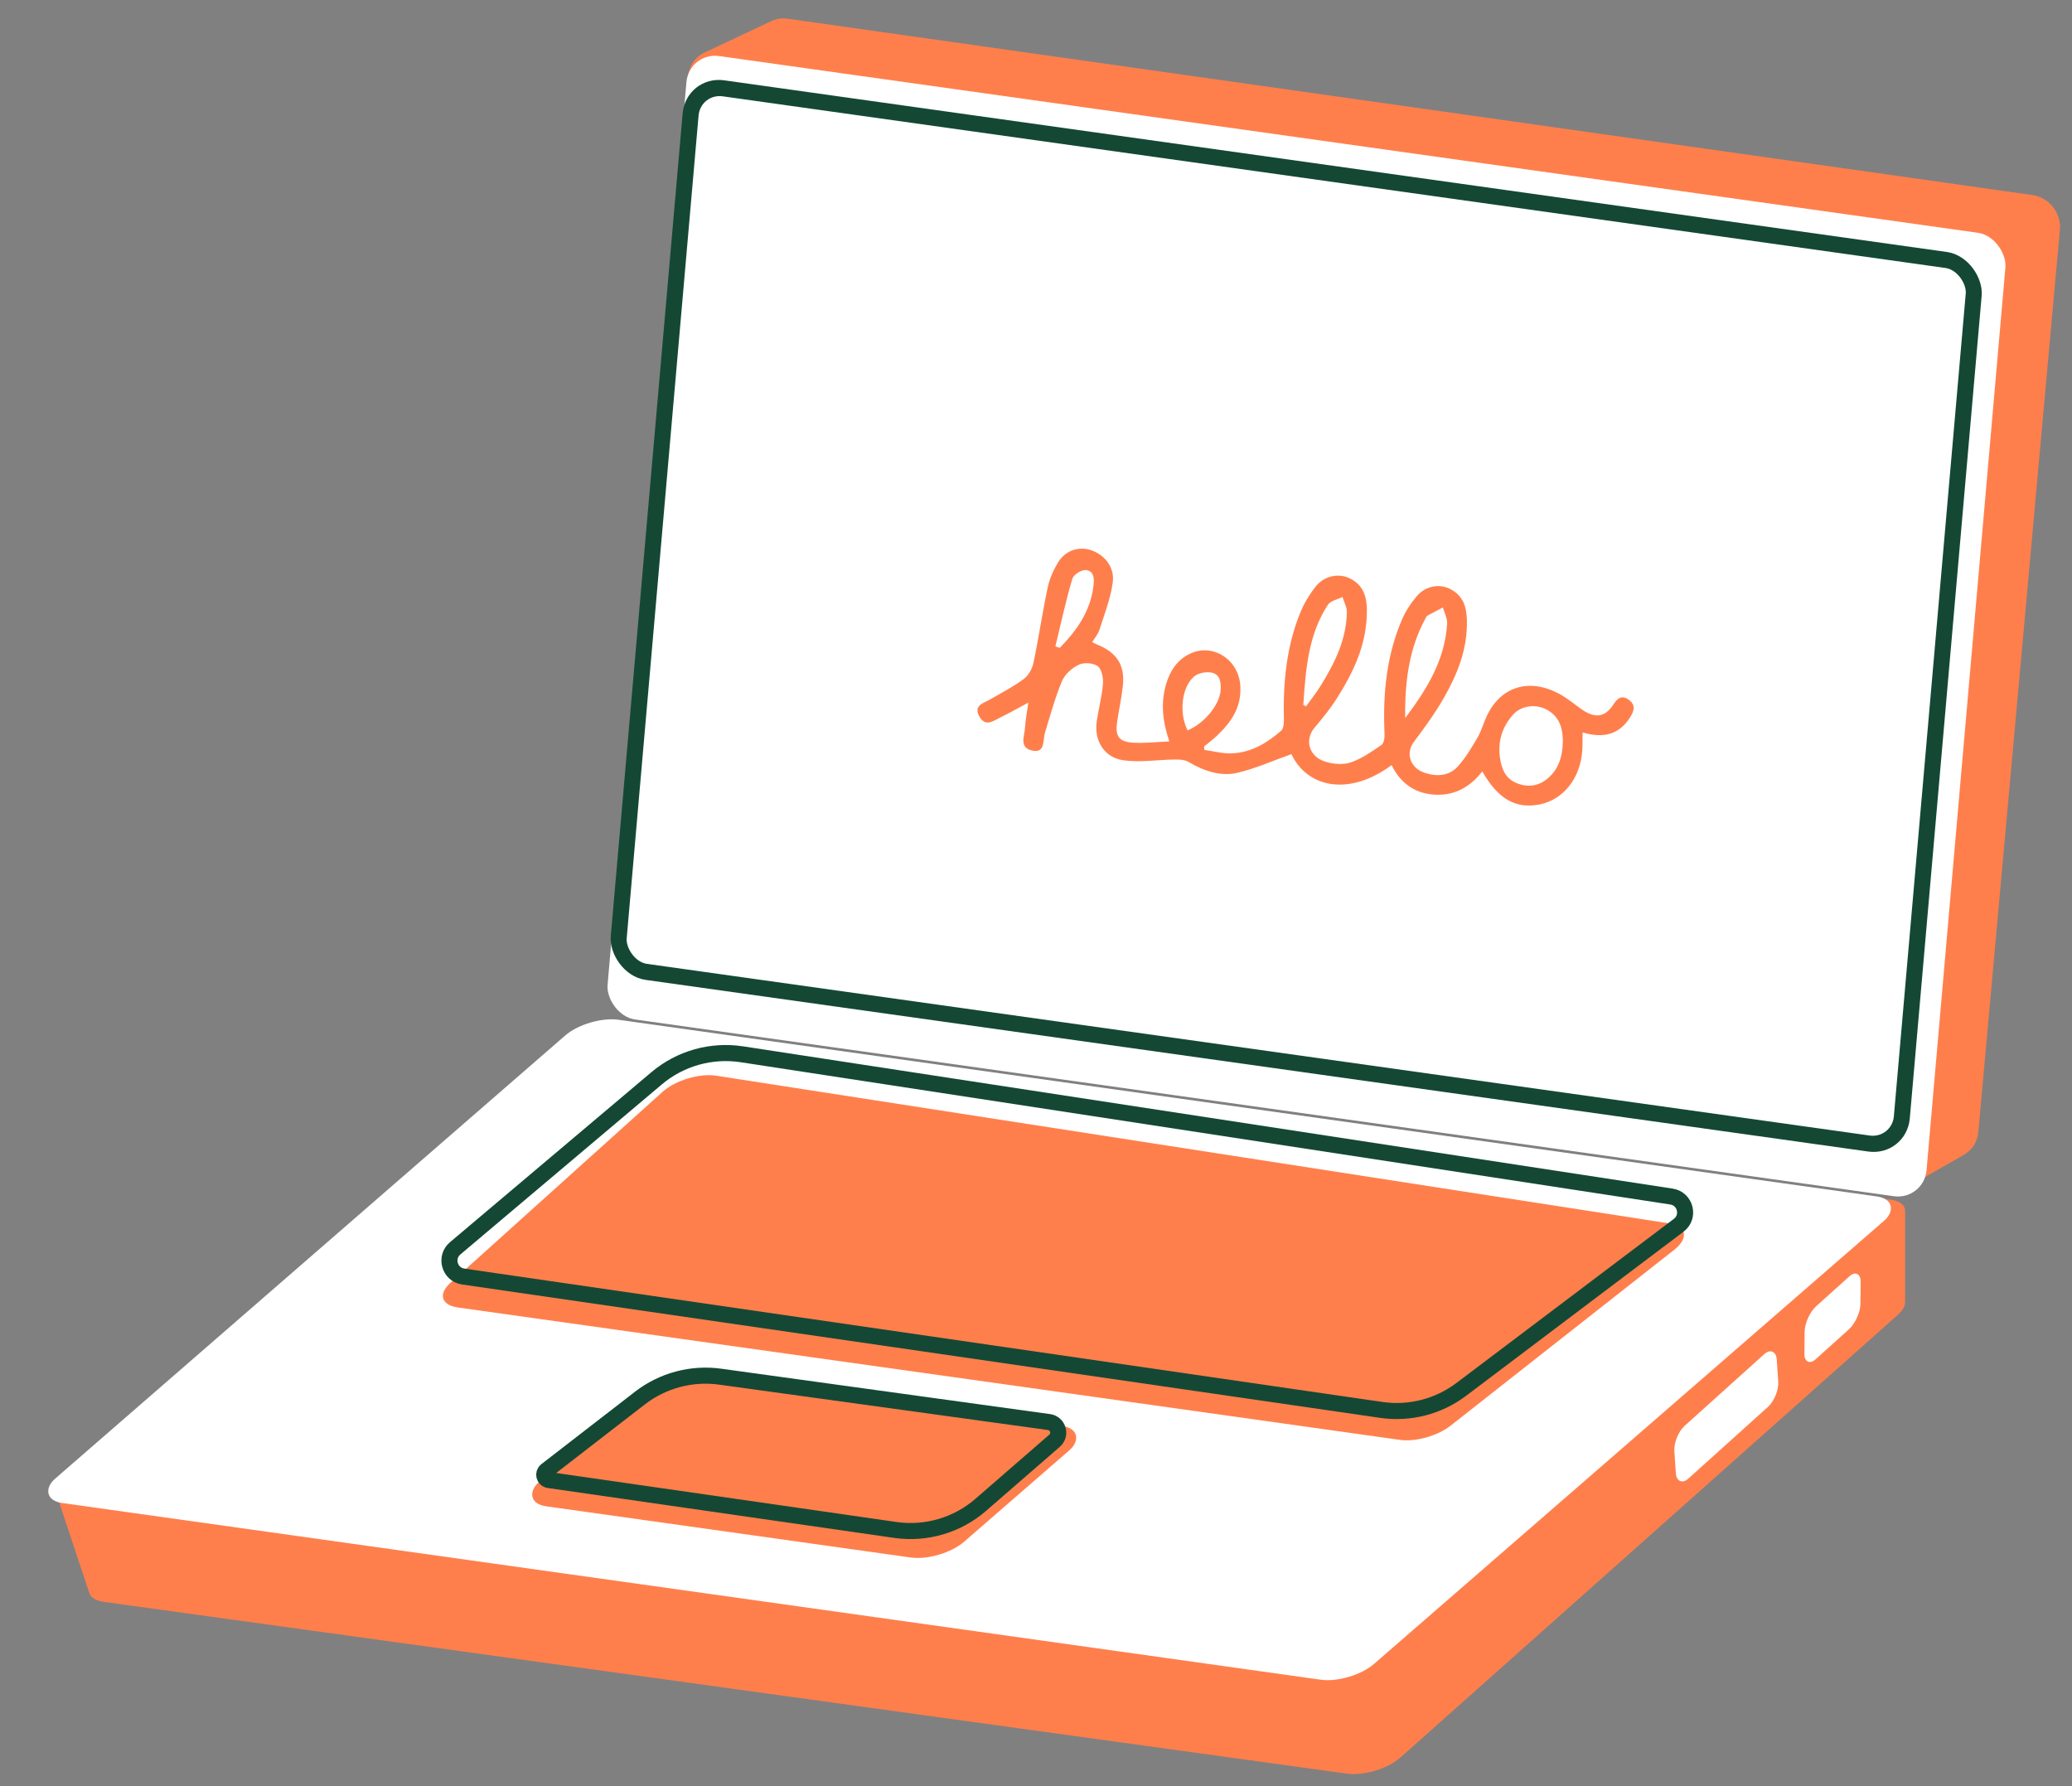
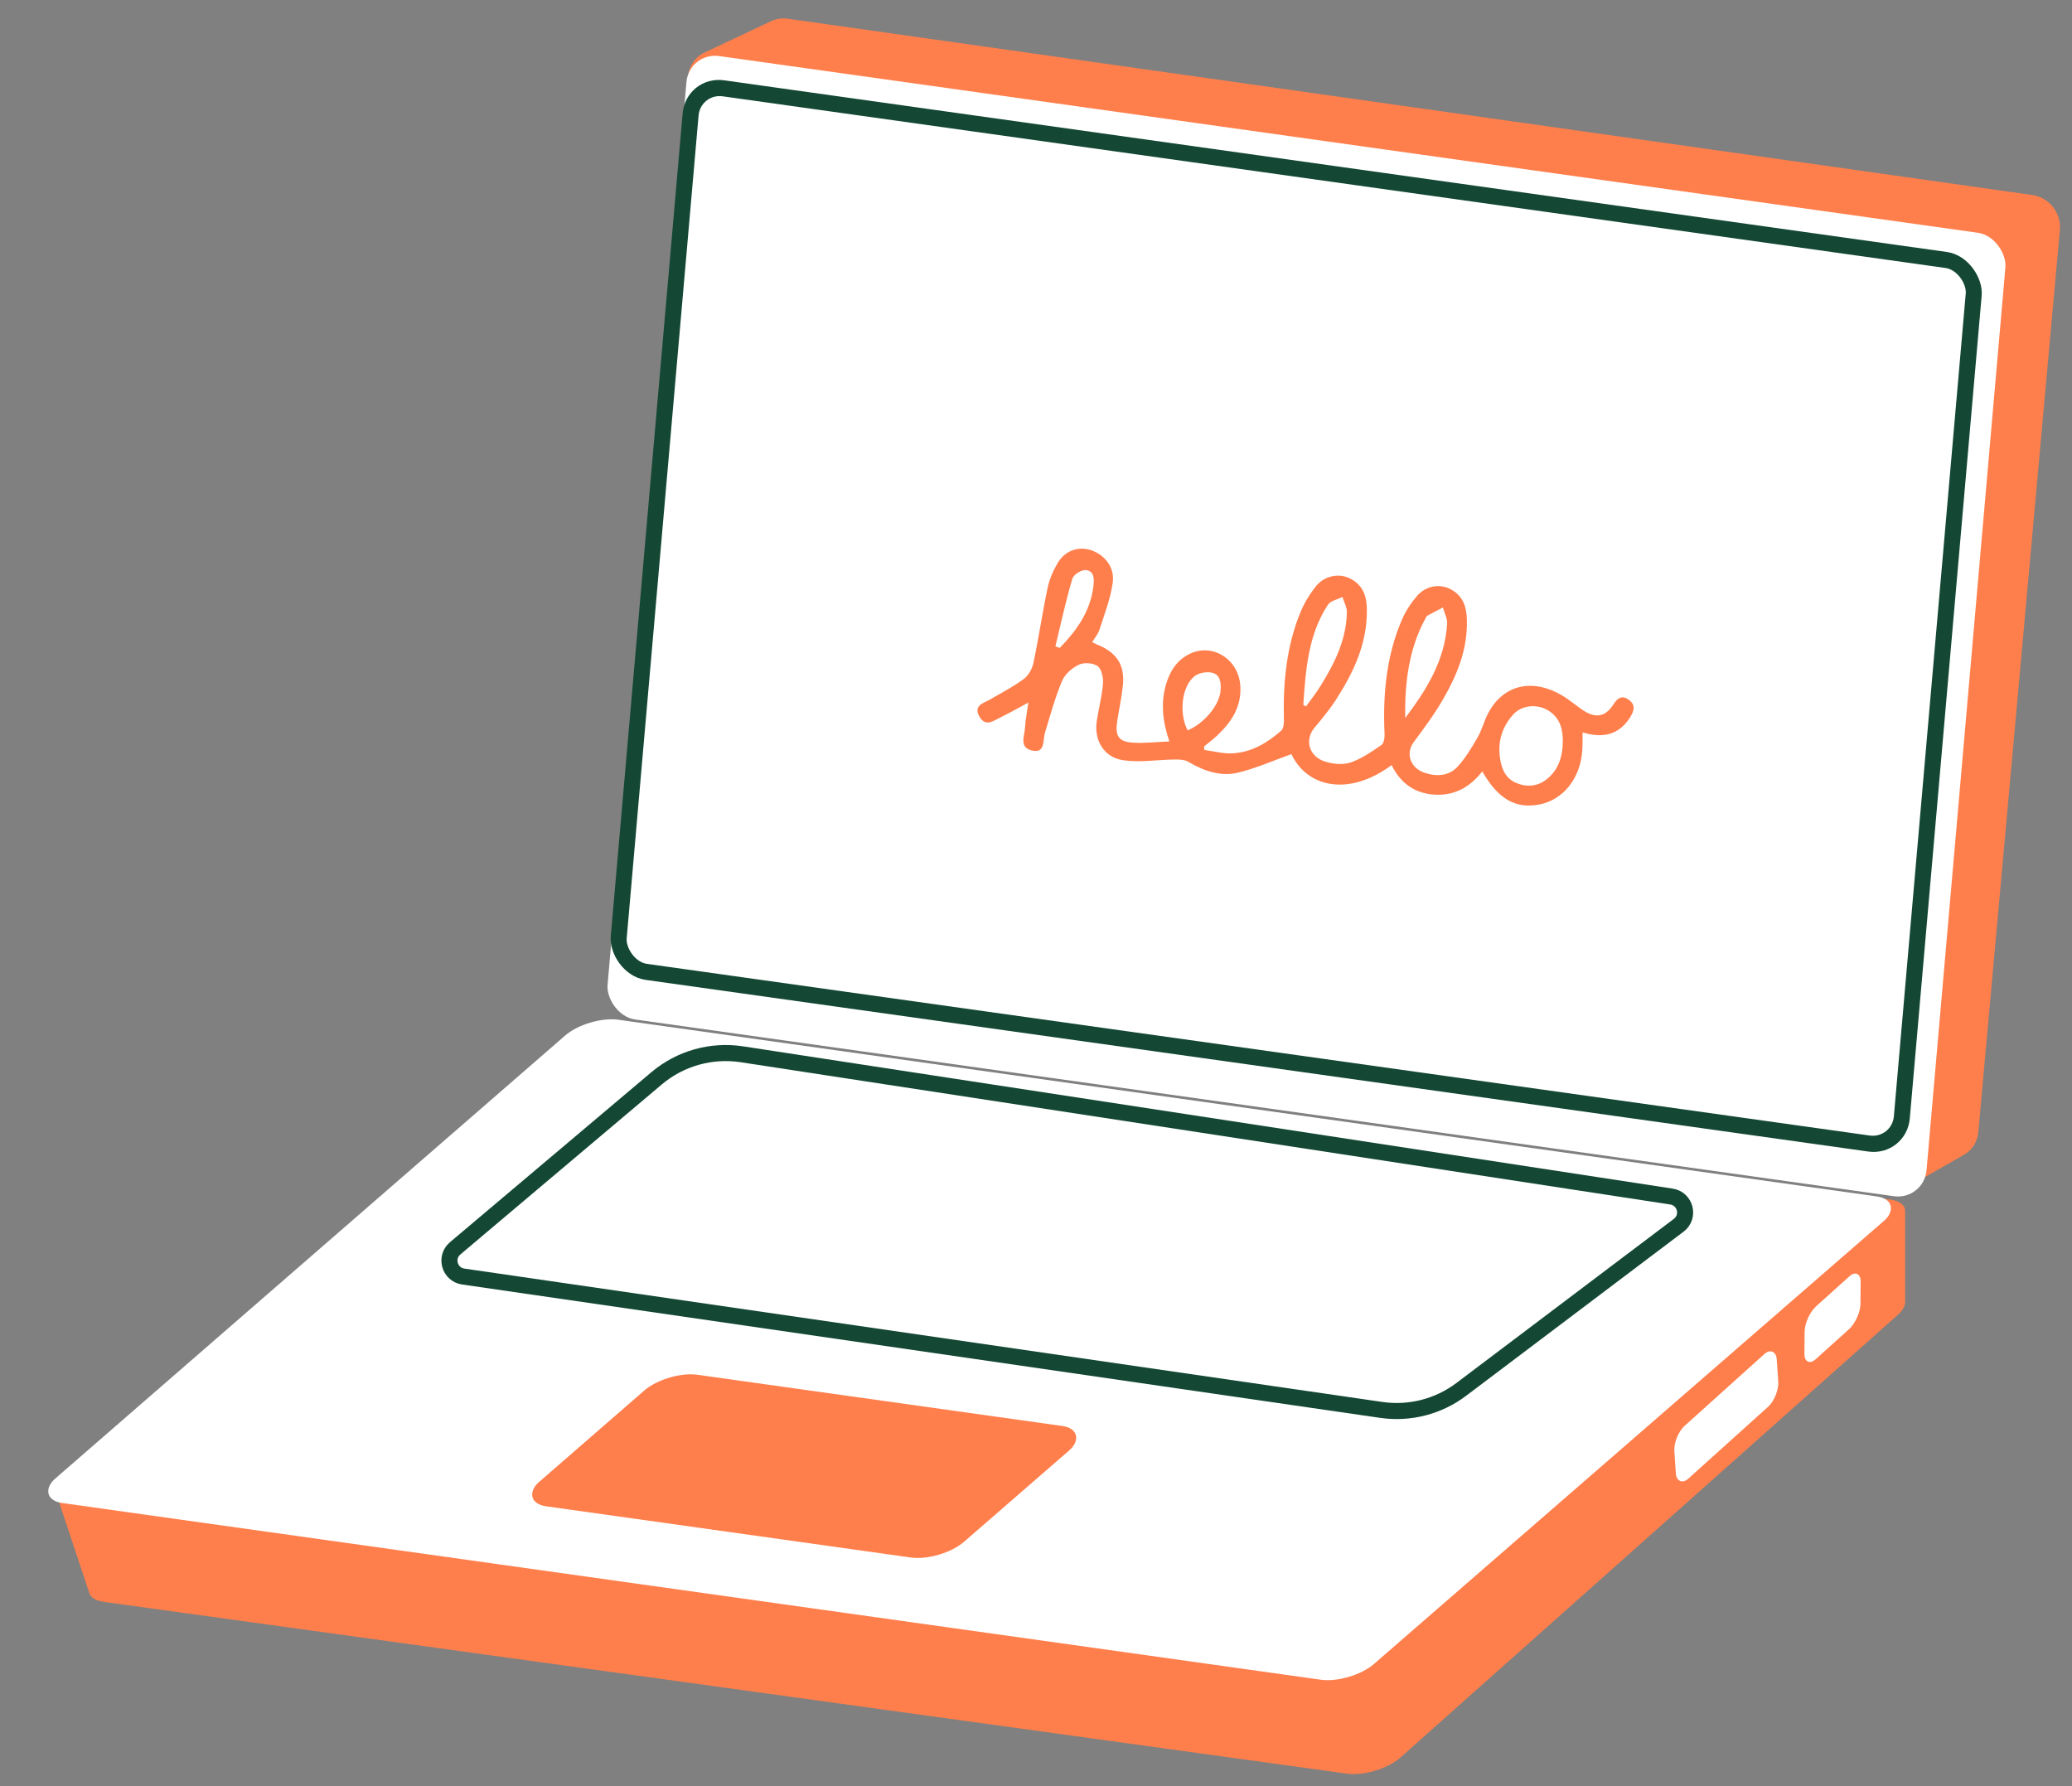
<svg xmlns="http://www.w3.org/2000/svg" width="116" height="100" viewBox="0 0 116 100" fill="none">
  <rect x="0" y="0" width="116" height="100" fill="#808080" stroke="none" />
  <path d="M36.545 62.392C37.256 61.948 38.256 61.691 39.026 61.753L105.676 67.142C106.287 67.192 106.656 67.435 106.656 67.788L106.656 72.91C106.656 73.131 106.511 73.38 106.241 73.62L78.398 98.4C77.695 99.026 76.35 99.431 75.406 99.3L5.823 89.685C5.381 89.624 5.087 89.451 5.005 89.203L3.227 83.855C3.115 83.518 3.406 83.086 3.991 82.72L36.545 62.392Z" fill="#FF7F4C" />
  <path d="M43.172 1.185C43.459 1.05 43.781 1.003 44.102 1.048L113.783 10.919C114.717 11.052 115.407 11.922 115.322 12.862L110.755 63.386C110.706 63.92 110.411 64.388 109.956 64.648L107.012 66.334C106.672 66.528 106.269 66.592 105.874 66.513L39.964 53.321C39.131 53.155 38.514 52.401 38.514 51.55L38.52 4.421C38.52 3.781 38.873 3.212 39.436 2.946L43.172 1.185Z" fill="#FF7F4C" />
  <rect width="74.588" height="54.155" rx="1.707" transform="matrix(0.99 0.139 -0.087 0.996 38.578 2.902)" fill="white" />
  <rect width="70.156" height="49.666" rx="1.707" transform="matrix(0.99 0.139 -0.087 0.996 40.641 5.316)" fill="white" />
  <rect width="72.559" height="49.666" rx="1.707" transform="matrix(0.99 0.139 -0.087 0.996 38.812 4.707)" stroke="#144835" stroke-width="0.9" />
  <rect width="74.588" height="41.244" rx="1.707" transform="matrix(0.99 0.139 -0.755 0.656 32.93 56.855)" fill="white" />
-   <path d="M37.099 61.124C37.809 60.485 39.156 60.08 40.088 60.224L93.461 68.495C94.43 68.645 94.553 69.325 93.729 69.973L81.216 79.814C80.483 80.39 79.254 80.737 78.381 80.615L25.639 73.202C24.705 73.071 24.517 72.453 25.217 71.823L37.099 61.124Z" fill="#FF7F4C" />
  <path d="M25.482 69.89L36.758 60.372C38.081 59.254 39.824 58.764 41.536 59.026L93.576 66.991C94.363 67.112 94.618 68.12 93.982 68.599L81.807 77.788C80.528 78.753 78.915 79.167 77.33 78.936L25.933 71.469C25.165 71.357 24.889 70.391 25.482 69.89Z" stroke="#144835" stroke-width="0.9" stroke-linecap="round" />
  <rect width="24.042" height="11.226" rx="1.707" transform="matrix(0.99 0.139 -0.755 0.656 37.359 76.731)" fill="#FF7F4C" />
  <path d="M88.601 41.004C88.594 41.37 88.604 41.694 88.583 42.015C88.478 43.576 87.52 44.779 86.187 45.038C84.854 45.297 83.881 44.746 82.984 43.191C82.332 44.022 81.505 44.533 80.393 44.493C79.268 44.451 78.427 43.897 77.909 42.835C75.515 44.611 73.181 44.09 72.299 42.221C71.301 42.576 70.335 43.01 69.308 43.259C68.37 43.488 67.425 43.184 66.532 42.654C66.316 42.526 66.01 42.52 65.752 42.523C64.791 42.533 63.825 42.702 62.877 42.563C61.798 42.403 61.239 41.443 61.403 40.363C61.508 39.664 61.694 38.982 61.75 38.276C61.776 37.955 61.672 37.447 61.451 37.293C61.187 37.107 60.671 37.08 60.389 37.218C60.005 37.407 59.615 37.75 59.451 38.14C59.065 39.063 58.8 40.048 58.504 41.014C58.374 41.442 58.528 42.17 57.81 42.026C57.028 41.87 57.358 41.214 57.383 40.749C57.408 40.31 57.497 39.881 57.572 39.337C56.976 39.654 56.488 39.933 55.984 40.178C55.611 40.358 55.17 40.723 54.828 40.111C54.486 39.498 55.049 39.377 55.413 39.169C56.057 38.796 56.725 38.452 57.318 38.012C57.584 37.815 57.787 37.445 57.859 37.105C58.153 35.709 58.359 34.287 58.655 32.891C58.762 32.39 58.981 31.903 59.244 31.474C59.673 30.778 60.468 30.556 61.177 30.837C61.895 31.125 62.413 31.793 62.295 32.63C62.169 33.534 61.828 34.39 61.553 35.256C61.478 35.497 61.3 35.695 61.146 35.95C61.26 36.006 61.343 36.054 61.431 36.091C62.521 36.528 62.984 37.237 62.864 38.385C62.793 39.07 62.641 39.739 62.541 40.419C62.425 41.21 62.635 41.528 63.425 41.579C64.082 41.62 64.738 41.539 65.466 41.51C65.065 40.337 64.987 39.306 65.284 38.302C65.506 37.549 65.911 36.934 66.63 36.595C67.898 35.999 69.336 36.914 69.438 38.376C69.522 39.593 68.919 40.446 68.131 41.191C67.907 41.404 67.656 41.59 67.415 41.788C67.418 41.855 67.42 41.92 67.424 41.986C67.944 42.056 68.476 42.203 68.984 42.178C70.073 42.124 70.95 41.588 71.724 40.911C71.864 40.79 71.884 40.484 71.878 40.257C71.826 38.164 72.036 36.136 72.816 34.251C73.026 33.744 73.321 33.264 73.657 32.839C74.128 32.243 74.93 32.076 75.552 32.373C76.289 32.721 76.511 33.363 76.523 34.081C76.558 36.005 75.792 37.607 74.834 39.113C74.466 39.691 74.028 40.224 73.588 40.747C73.022 41.417 73.28 42.363 74.192 42.641C74.645 42.78 75.201 42.831 75.615 42.687C76.237 42.474 76.795 42.084 77.338 41.71C77.482 41.612 77.524 41.294 77.513 41.073C77.41 38.849 77.626 36.704 78.477 34.716C78.684 34.23 78.982 33.773 79.319 33.377C79.81 32.803 80.57 32.669 81.177 32.971C81.904 33.334 82.103 33.966 82.123 34.692C82.17 36.334 81.591 37.746 80.835 39.071C80.34 39.941 79.745 40.748 79.147 41.548C78.686 42.165 78.936 42.985 79.745 43.262C80.444 43.5 81.127 43.439 81.596 42.929C82.039 42.448 82.385 41.866 82.718 41.295C82.953 40.888 83.072 40.41 83.285 39.989C84.095 38.384 85.693 37.948 87.363 38.885C87.764 39.11 88.129 39.414 88.509 39.686C89.274 40.237 89.846 40.174 90.314 39.457C90.531 39.124 90.77 38.874 91.192 39.182C91.608 39.487 91.462 39.838 91.263 40.155C90.668 41.11 89.781 41.364 88.601 41.004ZM87.494 41.511C87.493 40.883 87.378 40.173 86.62 39.744C86.006 39.396 85.176 39.496 84.726 39.993C84.106 40.675 83.83 41.508 83.984 42.488C84.075 43.064 84.293 43.59 84.892 43.837C85.52 44.096 86.105 44.017 86.597 43.622C87.211 43.132 87.478 42.446 87.494 41.514L87.494 41.511ZM78.671 40.197C79.85 38.633 80.886 37.002 81.018 34.916C81.035 34.63 80.864 34.314 80.779 34.011C80.49 34.163 80.198 34.313 79.911 34.472C79.864 34.499 79.838 34.563 79.81 34.614C78.879 36.308 78.639 38.207 78.671 40.197ZM72.968 39.467C73.016 39.494 73.067 39.522 73.116 39.549C73.395 39.159 73.695 38.787 73.945 38.379C74.712 37.132 75.377 35.829 75.404 34.265C75.409 33.994 75.242 33.703 75.157 33.423C74.88 33.564 74.496 33.63 74.343 33.86C73.247 35.519 73.095 37.494 72.965 39.469L72.968 39.467ZM66.487 40.892C67.417 40.507 68.276 39.471 68.335 38.65C68.364 38.246 68.325 37.781 67.876 37.667C67.557 37.587 67.099 37.67 66.861 37.869C66.142 38.461 66.001 39.944 66.487 40.892ZM59.086 36.187C59.166 36.215 59.249 36.243 59.329 36.274C60.263 35.317 61.034 34.255 61.213 32.832C61.258 32.475 61.289 31.988 60.822 31.919C60.563 31.879 60.107 32.159 60.034 32.408C59.664 33.648 59.392 34.925 59.086 36.187Z" fill="#FF7F4C" />
  <rect width="4.221" height="2.965" rx="0.853" transform="matrix(0.743 -0.669 -0.009 1 101.039 73.707)" fill="white" />
  <rect width="7.713" height="2.965" rx="0.853" transform="matrix(0.743 -0.669 0.068 0.998 93.68 80.398)" fill="white" />
-   <path d="M30.584 82.328L35.826 78.273C37.101 77.286 38.72 76.855 40.317 77.075L58.726 79.616C59.237 79.686 59.427 80.325 59.038 80.663L54.911 84.247C53.595 85.391 51.847 85.905 50.121 85.656L30.724 82.862C30.462 82.824 30.374 82.49 30.584 82.328Z" stroke="#144835" stroke-width="0.9" stroke-linecap="round" />
</svg>